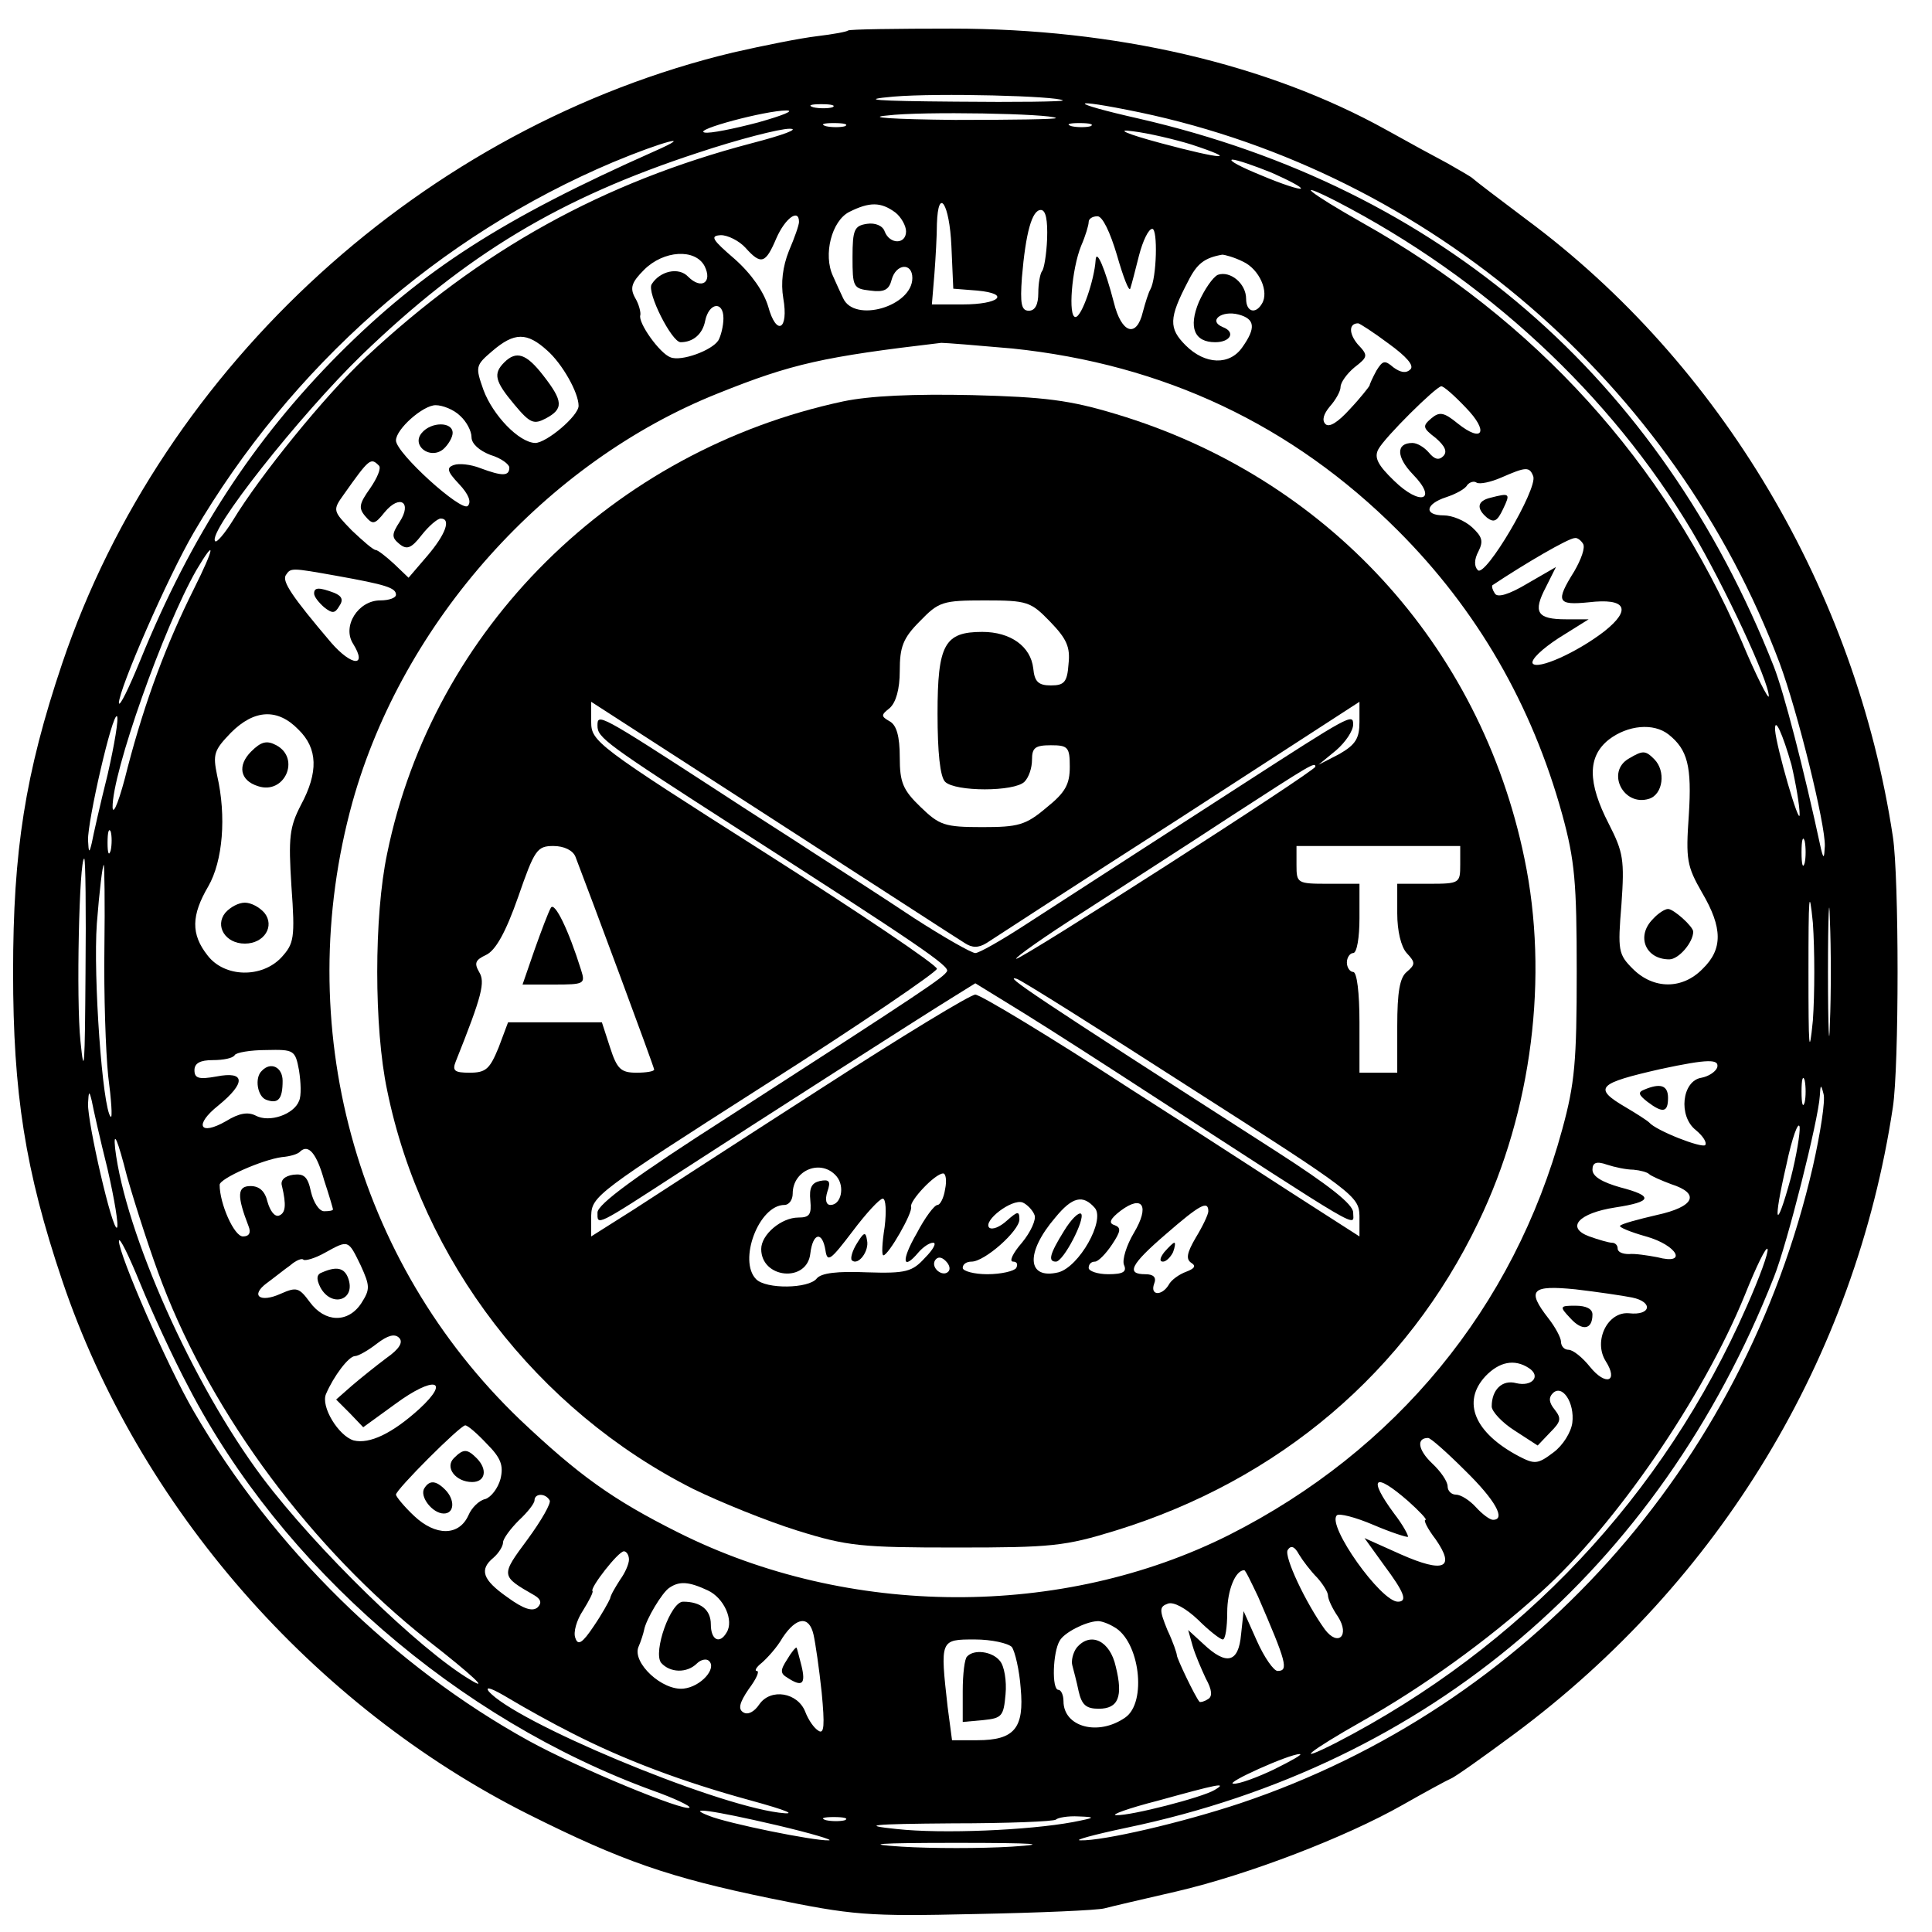
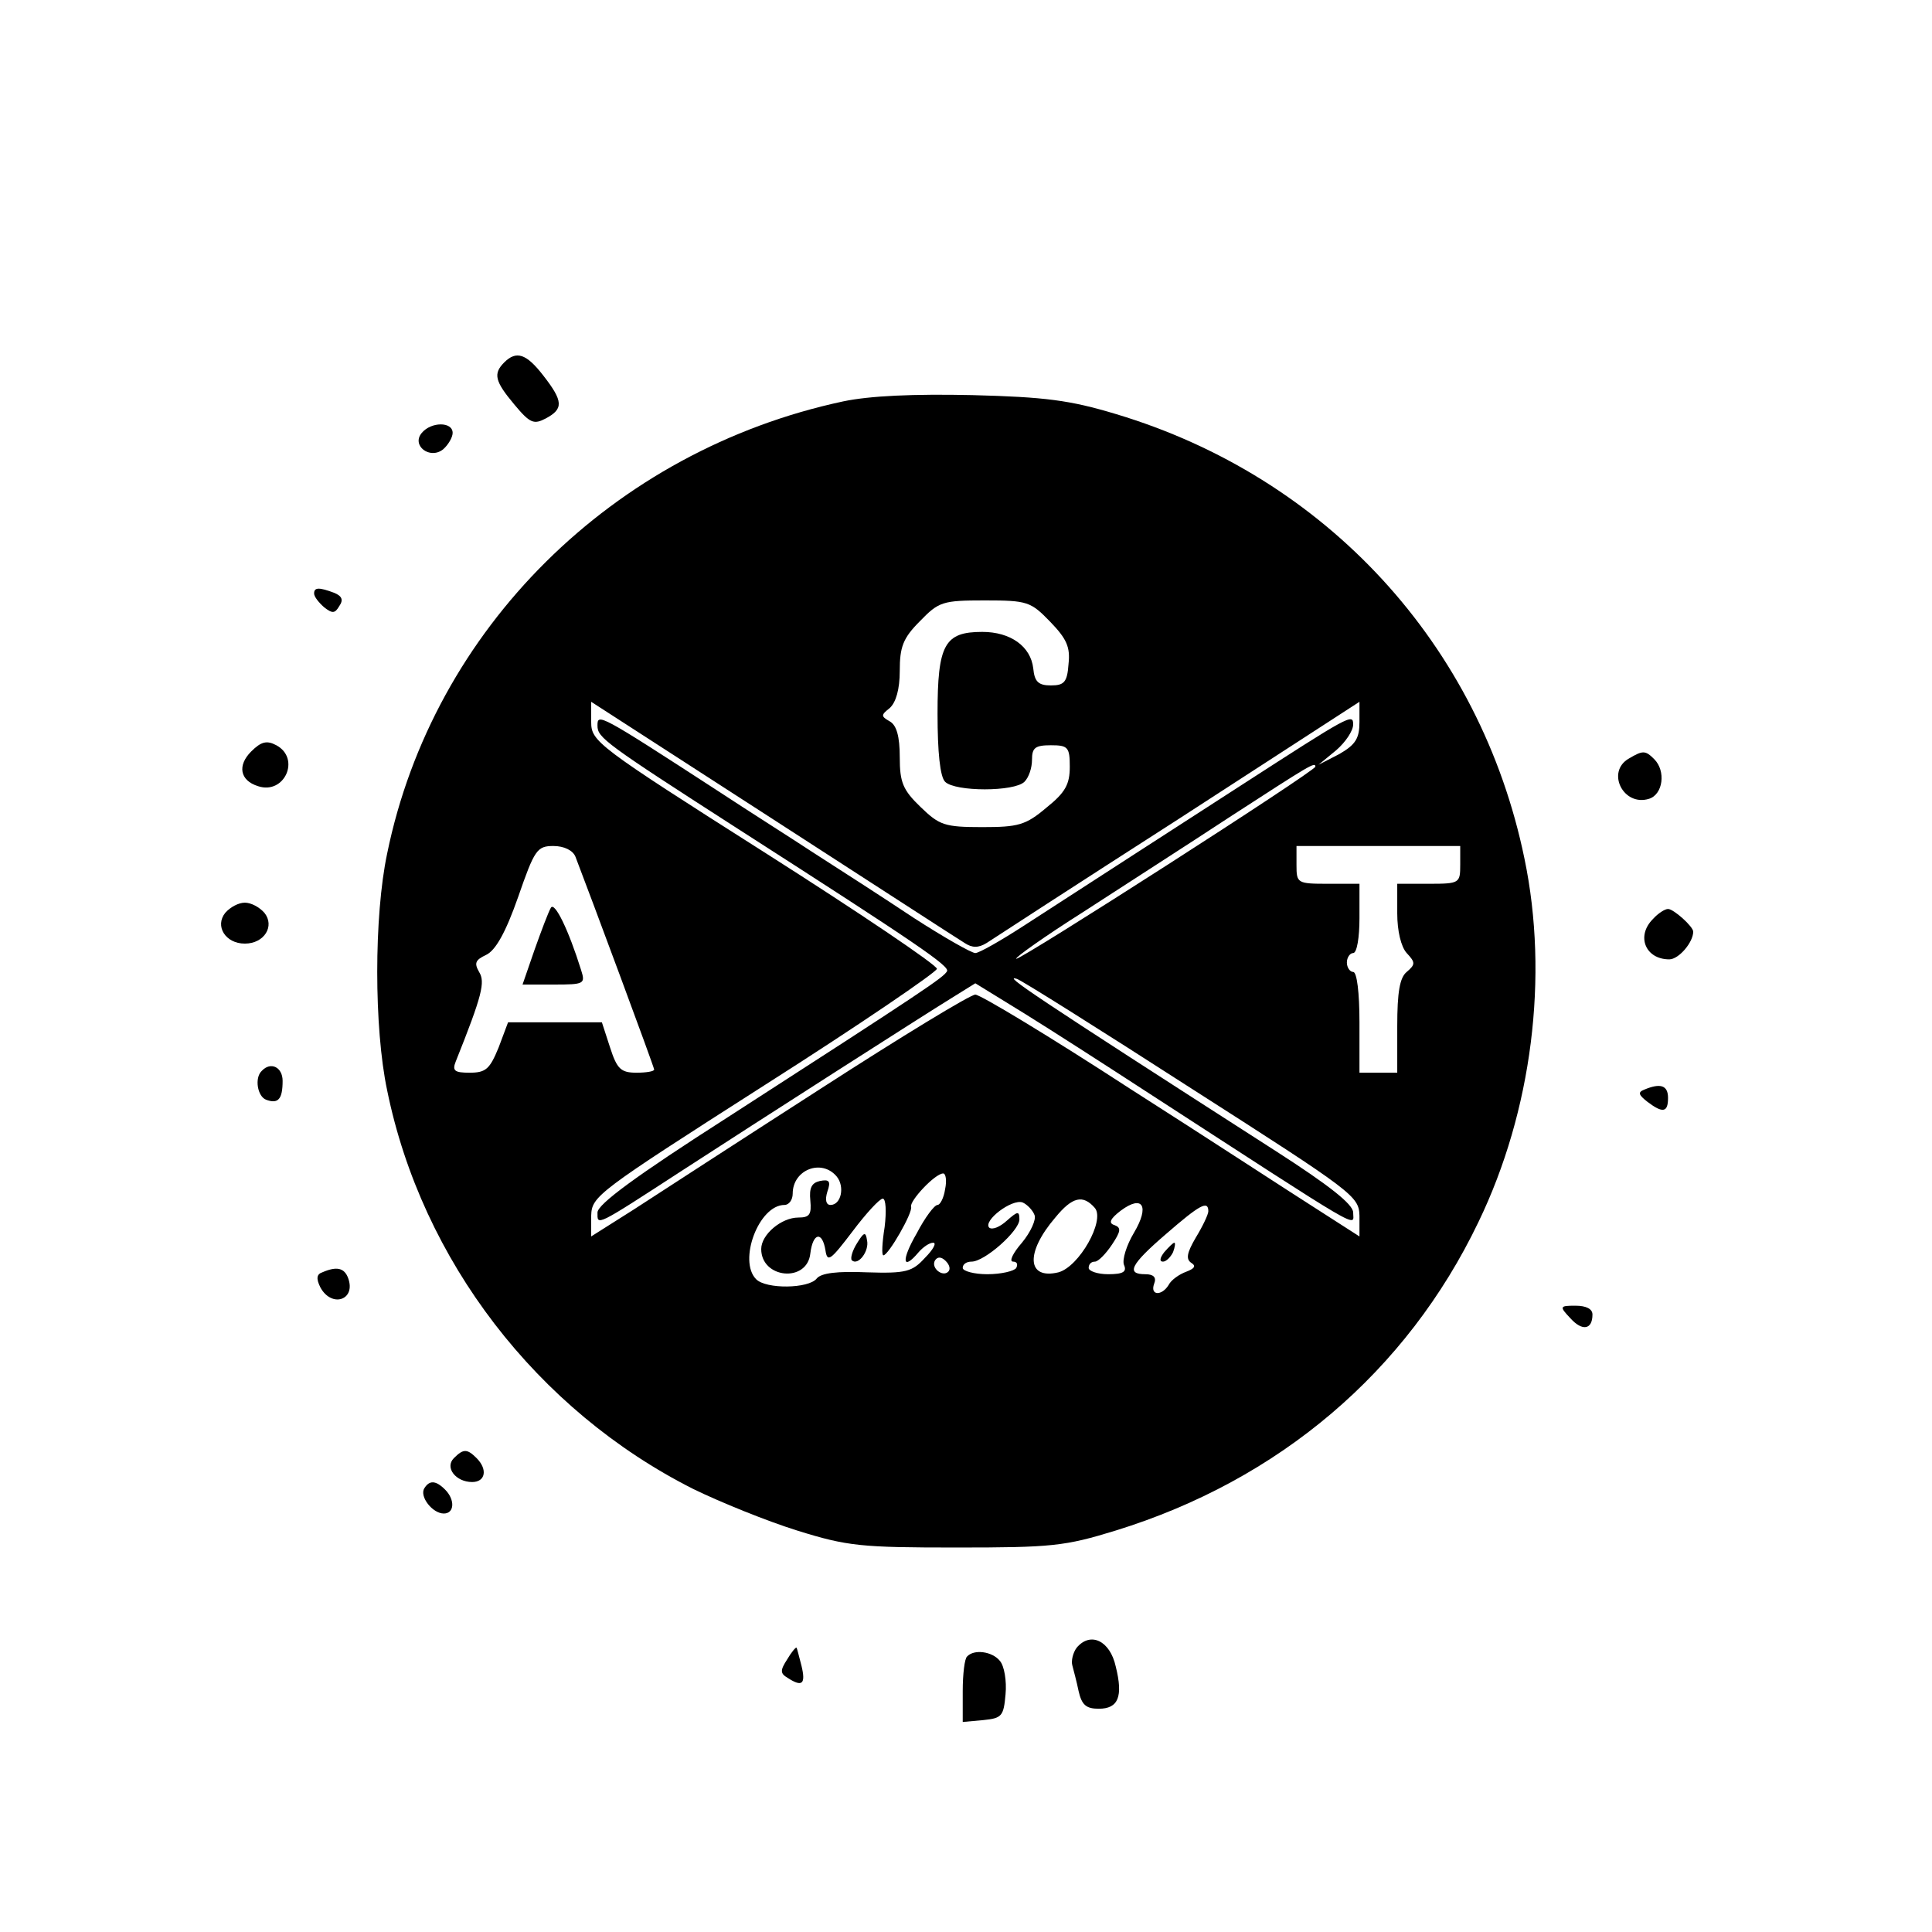
<svg xmlns="http://www.w3.org/2000/svg" xmlns:ns1="http://www.inkscape.org/namespaces/inkscape" xmlns:ns2="http://sodipodi.sourceforge.net/DTD/sodipodi-0.dtd" width="316" height="316" id="svg2" version="1.1" ns1:version="0.48.4 r9939" ns2:docname="New document 1">
  <defs id="defs4">
    <clipPath id="Clip0">
      <path ns1:connector-curvature="0" id="path2904" transform="translate(-22.377,-1.243)" d="M 0,0 H 287.594 V 309.987 H 0 z" />
    </clipPath>
  </defs>
  <ns2:namedview id="base" pagecolor="#ffffff" bordercolor="#666666" borderopacity="1.0" ns1:pageopacity="0.0" ns1:pageshadow="2" ns1:zoom="0.7" ns1:cx="147.79276" ns1:cy="220.7283" ns1:document-units="px" ns1:current-layer="layer1" showgrid="false" ns1:window-width="663" ns1:window-height="670" ns1:window-x="8" ns1:window-y="0" ns1:window-maximized="0" />
  <g ns1:label="Layer 1" ns1:groupmode="layer" id="layer1" transform="translate(0,-736.362)">
    <g id="g3167" transform="matrix(0.103,0,0,-0.103,-183.465,1049.835)" style="fill:#000000;stroke:none">
-       <path id="path3169" d="m 3128,2995 c -2,-2 -24,-6 -49,-9 -26,-3 -86,-15 -134,-26 -488,-117 -905,-496 -1065,-970 -59,-175 -78,-298 -78,-490 0,-192 19,-315 78,-490 C 2001,651 2278,334 2621,162 2769,88 2844,62 3004,29 3136,2 3157,0 3330,4 c 102,2 194,6 205,9 11,3 63,15 115,27 115,27 268,86 358,137 37,21 72,40 77,42 6,2 51,34 101,71 326,242 541,597 601,995 10,65 10,365 0,430 -59,390 -273,751 -582,980 -44,33 -82,62 -85,65 -3,3 -21,13 -40,24 -19,10 -63,34 -97,53 -189,105 -431,161 -690,161 -88,0 -163,-1 -165,-3 z m 341,-111 c 2,-2 -74,-3 -170,-2 -129,1 -155,3 -99,8 71,6 260,1 269,-6 z m -366,-11 c -7,-2 -21,-2 -30,0 -10,3 -4,5 12,5 17,0 24,-2 18,-5 z m 488,-8 c 461,-97 849,-431 1016,-874 29,-78 73,-257 72,-291 -1,-20 -2,-21 -6,-5 -28,130 -59,249 -75,290 -181,459 -530,760 -1008,870 -115,26 -115,34 1,10 z m -606,-16 c -38,-10 -77,-18 -85,-16 -19,4 97,35 130,35 14,0 -6,-8 -45,-19 z m 473,7 c 2,-2 -70,-3 -160,-3 -100,1 -142,4 -108,7 55,7 260,3 268,-4 z m -335,-13 c -7,-2 -21,-2 -30,0 -10,3 -4,5 12,5 17,0 24,-2 18,-5 z m 390,0 c -7,-2 -21,-2 -30,0 -10,3 -4,5 12,5 17,0 24,-2 18,-5 z m -538,-27 c -236,-62 -430,-169 -613,-340 -65,-61 -168,-188 -211,-259 -13,-21 -26,-36 -28,-33 -14,13 135,201 233,296 166,160 314,249 534,321 63,21 129,38 145,38 17,0 -10,-10 -60,-23 z m 698,-2 c 79,-26 49,-24 -48,2 -56,15 -73,23 -45,19 25,-3 67,-13 93,-21 z m -853,-11 c -241,-107 -367,-188 -501,-322 -135,-136 -234,-287 -315,-486 -18,-44 -33,-75 -34,-68 0,22 77,199 119,271 154,263 389,471 666,588 79,33 133,47 65,17 z m 981,-34 c 27,-12 48,-23 46,-25 -2,-2 -30,7 -63,21 -32,13 -53,24 -46,25 7,0 36,-10 63,-21 z m 102,-45 c 236,-122 435,-306 565,-524 52,-88 122,-238 122,-262 0,-7 -20,32 -43,87 -123,285 -327,510 -603,665 -83,47 -112,70 -41,34 z m -700,-18 c 9,-7 17,-21 17,-30 0,-21 -26,-21 -34,0 -3,9 -15,14 -28,12 -20,-3 -23,-9 -23,-53 0,-47 1,-50 28,-53 22,-3 30,1 34,17 7,26 33,28 33,3 0,-45 -92,-72 -110,-32 -4,8 -11,24 -16,35 -16,34 -2,88 26,102 32,16 50,16 73,-1 z m 89,-53 3,-68 38,-3 c 54,-5 35,-22 -23,-22 l -49,0 4,48 c 2,26 4,62 4,80 2,60 20,32 23,-35 z m 152,11 c -1,-25 -5,-48 -8,-51 -3,-4 -6,-19 -6,-35 0,-18 -5,-28 -15,-28 -12,0 -14,11 -11,53 6,71 16,107 30,107 8,0 11,-16 10,-46 z m -394,27 c 0,-5 -7,-25 -16,-46 -10,-25 -13,-51 -9,-75 9,-51 -11,-61 -24,-13 -7,23 -26,51 -53,75 -36,31 -40,37 -22,38 11,0 29,-9 39,-20 25,-28 32,-25 49,15 14,32 36,48 36,26 z m 505,-53 c 10,-35 19,-58 21,-53 2,6 8,29 14,53 6,23 15,42 21,42 9,0 7,-78 -3,-96 -3,-5 -8,-21 -12,-36 -10,-42 -34,-34 -46,15 -14,54 -28,87 -29,67 -2,-31 -22,-90 -32,-90 -12,0 -6,76 9,113 7,16 12,33 12,38 0,5 6,9 14,9 8,0 20,-25 31,-62 z m -655,-17 c 13,-26 -5,-38 -26,-17 -15,16 -45,9 -58,-12 -8,-13 32,-92 46,-92 20,0 35,13 39,34 6,29 29,32 29,4 0,-12 -4,-28 -8,-35 -10,-16 -59,-34 -76,-27 -17,6 -52,55 -48,67 1,4 -2,17 -8,27 -9,16 -6,25 14,45 31,31 81,34 96,6 z m 855,7 c 26,-12 42,-48 30,-67 -10,-17 -25,-13 -25,8 0,24 -25,45 -45,38 -8,-4 -21,-23 -30,-43 -17,-41 -7,-64 26,-64 24,0 33,16 12,24 -24,10 -2,27 25,20 26,-7 28,-21 6,-52 -20,-29 -59,-28 -90,3 -27,27 -27,43 4,102 14,28 26,37 54,42 4,0 19,-4 33,-11 z m 231,-130 c 29,-21 41,-35 35,-41 -7,-7 -16,-5 -27,3 -14,12 -17,11 -27,-5 -6,-11 -11,-22 -11,-24 -1,-2 -14,-19 -31,-37 -19,-21 -33,-30 -39,-24 -6,6 -3,16 7,28 9,10 17,24 17,31 0,7 10,21 22,31 22,17 22,19 5,37 -14,17 -14,33 1,33 2,0 24,-14 48,-32 z m -1336,-11 c 24,-21 50,-67 50,-88 0,-16 -51,-59 -69,-59 -26,1 -67,44 -82,84 -13,37 -13,39 14,62 35,30 55,30 87,1 z m 739,3 c 240,-25 444,-121 612,-289 126,-126 213,-277 261,-451 20,-73 23,-108 23,-250 0,-142 -3,-177 -23,-250 -77,-283 -264,-510 -529,-644 -265,-133 -604,-132 -875,4 -104,52 -158,91 -251,179 -262,251 -364,627 -266,981 80,286 307,540 581,649 117,47 167,58 354,80 7,0 57,-4 113,-9 z m 720,-94 c 37,-38 27,-57 -13,-25 -22,18 -29,19 -42,8 -14,-12 -14,-15 7,-31 15,-13 19,-22 12,-29 -7,-7 -14,-5 -23,6 -7,8 -18,15 -26,15 -26,0 -26,-22 1,-50 40,-41 12,-51 -30,-10 -26,25 -32,37 -25,50 10,19 92,100 100,100 4,0 21,-15 39,-34 z m -1597,-13 c 10,-9 18,-24 18,-34 0,-10 12,-21 30,-28 17,-5 30,-15 30,-20 0,-14 -11,-14 -46,-1 -15,6 -34,8 -42,5 -12,-4 -11,-10 8,-30 16,-17 20,-29 14,-35 -10,-10 -114,84 -114,104 0,18 43,56 63,56 11,0 29,-7 39,-17 z m -129,-79 c 4,-4 -3,-20 -14,-36 -17,-24 -19,-31 -8,-44 12,-14 15,-14 31,6 24,29 44,16 24,-15 -13,-20 -13,-25 -1,-35 12,-10 19,-8 36,14 11,14 25,26 30,26 17,0 8,-25 -21,-59 l -30,-35 -23,22 c -13,12 -26,22 -29,22 -4,0 -20,14 -38,31 -30,31 -31,32 -13,57 41,58 43,59 56,46 z m 1833,-17 c 7,-20 -76,-161 -88,-149 -6,6 -6,17 1,30 8,16 6,23 -10,38 -12,11 -32,19 -45,19 -32,0 -30,18 4,29 15,5 30,13 33,19 4,5 11,7 15,4 5,-3 23,1 39,8 39,17 45,18 51,2 z m 79,-107 c 4,-6 -3,-25 -14,-44 -30,-48 -27,-54 23,-49 59,7 69,-11 25,-46 -44,-34 -107,-62 -114,-51 -3,6 15,23 41,40 l 48,30 -36,0 c -46,0 -53,11 -32,51 l 16,32 -45,-26 c -30,-18 -48,-23 -52,-16 -4,6 -5,11 -4,13 51,34 121,75 131,75 4,1 10,-4 13,-9 z m -2206,-72 c -43,-86 -77,-176 -105,-283 -12,-49 -23,-78 -24,-64 -1,55 81,286 133,377 32,54 29,36 -4,-30 z m 227,21 c 78,-14 94,-19 94,-30 0,-5 -11,-9 -25,-9 -35,0 -61,-41 -43,-69 23,-37 -2,-36 -35,2 -62,73 -78,97 -72,107 8,12 8,12 81,-1 z m -364,-316 c -12,-48 -23,-97 -25,-108 -4,-17 -5,-16 -6,4 -1,30 39,204 46,197 3,-3 -4,-45 -15,-93 z m 303,72 c 31,-30 32,-68 4,-120 -18,-35 -20,-51 -15,-129 6,-83 4,-91 -16,-113 -31,-33 -90,-32 -117,3 -27,34 -26,64 1,110 23,40 29,111 14,176 -7,34 -5,40 22,68 37,37 74,39 107,5 z m 2176,-8 c 30,-24 37,-50 32,-128 -5,-71 -3,-81 21,-123 33,-56 33,-90 1,-121 -32,-33 -78,-33 -111,0 -23,23 -24,29 -18,102 5,71 3,83 -20,128 -34,66 -34,107 0,134 30,23 71,27 95,8 z m 195,-48 c 7,-30 13,-65 13,-79 0,-21 -37,107 -39,134 -1,23 12,-6 26,-55 z M 1957,1693 c -3,-10 -5,-4 -5,12 0,17 2,24 5,18 2,-7 2,-21 0,-30 z m 2690,-20 c -3,-10 -5,-2 -5,17 0,19 2,27 5,18 2,-10 2,-26 0,-35 z M 1917,1498 c -1,-147 -2,-168 -8,-108 -7,65 -2,290 6,290 2,0 3,-82 2,-182 z m 30,40 c -1,-73 2,-164 6,-203 5,-38 7,-68 4,-65 -13,13 -28,223 -22,307 4,51 9,93 11,93 1,0 2,-60 1,-132 z m 2740,-120 c -1,-46 -3,-9 -3,82 0,91 2,128 3,83 2,-46 2,-120 0,-165 z m -27,5 c -6,-61 -7,-43 -7,77 0,120 1,138 7,78 3,-43 3,-113 0,-155 z m -2404,-79 c 3,-19 4,-41 0,-49 -8,-21 -47,-35 -69,-23 -12,6 -26,4 -47,-9 -42,-24 -51,-6 -12,25 44,36 43,55 -3,46 -28,-5 -35,-3 -35,10 0,11 9,16 29,16 17,0 32,3 35,8 2,4 25,8 50,8 44,1 46,0 52,-32 z m 2252,4 c -3,-7 -14,-14 -25,-16 -31,-5 -37,-61 -9,-83 12,-10 18,-20 15,-24 -6,-5 -78,23 -89,36 -3,3 -20,14 -37,24 -53,31 -45,38 56,61 75,16 93,16 89,2 z m 139,-55 c -3,-10 -5,-2 -5,17 0,19 2,27 5,18 2,-10 2,-26 0,-35 z m 13,-102 C 4550,714 4207,333 3751,180 c -93,-31 -218,-60 -254,-59 -12,0 21,9 73,20 480,100 845,410 1028,874 21,52 71,251 73,288 1,19 2,19 6,3 3,-10 -5,-62 -17,-115 z m -2708,-4 c 11,-48 18,-90 15,-93 -7,-7 -47,167 -46,197 1,20 2,21 6,4 2,-11 13,-60 25,-108 z m 2673,-14 c -24,-88 -29,-74 -7,21 9,43 19,70 21,60 1,-9 -5,-46 -14,-81 z M 2039,1005 c 81,-211 238,-421 421,-566 73,-57 99,-82 68,-63 -81,48 -245,208 -330,321 -111,148 -218,389 -234,523 -3,30 4,14 19,-45 14,-49 39,-126 56,-170 z m 257,164 c 8,-24 14,-45 14,-46 0,-2 -6,-3 -14,-3 -8,0 -17,14 -21,31 -5,24 -11,29 -28,27 -14,-2 -21,-9 -18,-18 7,-30 6,-43 -5,-47 -7,-2 -14,8 -18,22 -4,17 -13,25 -27,25 -21,0 -22,-15 -3,-64 4,-10 1,-16 -9,-16 -14,0 -37,52 -37,82 0,10 68,40 99,44 13,1 26,5 29,9 13,12 26,-3 38,-46 z m 2079,17 c 11,-1 22,-4 25,-7 3,-3 19,-10 35,-16 47,-15 37,-36 -23,-49 -30,-7 -56,-14 -58,-17 -3,-2 16,-10 41,-17 50,-14 67,-46 18,-33 -16,3 -36,6 -45,5 -10,0 -18,3 -18,9 0,5 -4,9 -9,9 -5,0 -22,5 -36,10 -38,14 -17,37 41,46 59,9 62,18 8,32 -28,8 -44,17 -44,28 0,11 6,14 23,8 12,-4 31,-8 42,-8 z M 2081,840 c 148,-285 427,-527 737,-640 34,-12 61,-25 58,-27 -7,-7 -177,63 -255,106 -214,118 -406,306 -532,523 -42,72 -119,249 -119,271 1,7 16,-24 34,-68 18,-44 52,-118 77,-165 z m 273,194 c 15,-33 15,-38 1,-60 -21,-32 -58,-31 -82,2 -17,23 -21,24 -46,13 -33,-15 -49,-3 -22,17 11,8 27,21 37,28 9,8 19,12 21,9 3,-2 18,2 34,11 38,21 37,21 57,-20 z M 4555,969 C 4423,668 4197,428 3903,276 c -71,-36 -42,-13 41,34 96,54 199,128 284,205 119,107 258,310 324,472 18,45 34,78 36,73 2,-5 -13,-46 -33,-91 z m -182,14 c 34,-7 30,-29 -5,-25 -34,3 -57,-44 -37,-76 21,-33 0,-40 -25,-9 -12,15 -27,27 -34,27 -7,0 -12,6 -12,13 0,6 -9,23 -20,37 -35,45 -27,53 43,46 34,-4 75,-10 90,-13 z M 2395,887 c -16,-12 -41,-32 -55,-44 l -25,-22 22,-22 21,-22 51,37 c 61,45 89,39 38,-8 -43,-39 -79,-56 -104,-50 -24,7 -53,54 -44,74 12,28 36,60 46,60 5,0 21,9 35,20 17,13 28,16 35,9 7,-7 0,-18 -20,-32 z m 1814,-16 c 20,-13 5,-30 -20,-24 -22,6 -39,-10 -39,-37 0,-8 17,-26 36,-38 l 37,-24 20,21 c 17,17 18,22 7,36 -9,11 -10,19 -3,26 15,15 35,-15 31,-47 -2,-15 -15,-36 -30,-47 -25,-19 -30,-19 -55,-6 -70,37 -91,86 -53,127 22,23 46,28 69,13 z M 2554,751 c 23,-23 27,-35 22,-56 -4,-15 -15,-29 -24,-32 -10,-2 -22,-14 -27,-26 -15,-33 -52,-33 -86,-1 -16,15 -29,31 -29,34 0,8 102,110 110,110 4,0 19,-13 34,-29 z m 1554,-43 c 48,-47 65,-78 44,-78 -5,0 -17,9 -27,20 -10,11 -24,20 -32,20 -7,0 -13,6 -13,13 0,8 -11,24 -25,37 -22,21 -25,40 -6,40 4,0 30,-23 59,-52 z m -91,-48 c 18,-16 31,-30 28,-30 -4,0 3,-14 16,-31 32,-46 13,-54 -55,-24 l -58,26 31,-43 c 32,-43 38,-58 22,-58 -27,0 -113,121 -97,137 3,4 30,-3 58,-15 28,-12 53,-20 55,-19 1,2 -8,19 -22,37 -42,57 -32,67 22,20 z m -1363,1 c 3,-4 -13,-32 -35,-62 -43,-58 -43,-58 11,-89 10,-6 12,-12 5,-19 -8,-7 -22,-3 -48,16 -40,28 -45,44 -22,63 8,7 15,18 15,24 0,6 12,22 25,35 14,13 25,27 25,32 0,11 17,12 24,0 z M 3873,538 c 9,-10 17,-23 17,-28 0,-6 7,-21 16,-34 19,-30 0,-48 -21,-20 -31,43 -65,116 -59,126 5,8 11,6 18,-7 6,-10 19,-27 29,-37 z m -1093,29 c 0,-7 -6,-21 -14,-32 -7,-11 -15,-24 -16,-30 -2,-5 -13,-25 -26,-44 -18,-27 -25,-31 -29,-19 -4,9 2,29 12,44 10,16 17,30 15,31 -4,5 41,63 50,63 4,0 8,-6 8,-13 z m 999,-59 c 45,-104 49,-118 31,-118 -6,0 -21,21 -33,48 l -21,47 -4,-37 c -4,-45 -23,-50 -60,-15 l -24,22 7,-25 c 4,-14 14,-37 21,-52 10,-18 11,-29 3,-33 -6,-4 -12,-5 -13,-4 -7,8 -36,69 -36,74 0,3 -6,21 -15,40 -13,32 -13,37 1,42 9,3 28,-7 48,-26 17,-17 35,-31 39,-31 4,0 7,19 7,43 0,35 13,67 27,67 2,0 11,-19 22,-42 z m -874,10 c 26,-12 42,-48 30,-67 -11,-19 -25,-12 -25,13 0,23 -16,36 -44,36 -20,0 -48,-80 -35,-97 14,-16 41,-17 57,-1 6,6 15,8 19,4 13,-12 -13,-41 -40,-44 -34,-4 -82,41 -72,66 4,9 8,22 9,27 3,17 29,60 40,67 16,11 31,10 61,-4 z m 168,-70 c 3,-13 9,-54 13,-92 5,-52 4,-67 -5,-61 -7,4 -16,17 -21,30 -12,31 -55,38 -73,12 -8,-12 -18,-17 -25,-13 -9,5 -7,15 8,37 12,16 18,29 13,29 -4,0 -1,6 8,13 8,7 24,24 33,40 22,33 42,35 49,5 z m 477,12 c 41,-22 53,-120 18,-144 -43,-30 -98,-15 -98,26 0,10 -4,18 -8,18 -11,0 -9,60 2,78 7,13 41,30 59,31 5,1 17,-3 27,-9 z m -162,-32 c 5,-7 12,-37 14,-65 6,-64 -10,-83 -69,-83 l -40,0 -7,53 c -12,107 -12,107 43,107 27,0 53,-6 59,-12 z M 2690,291 c 82,-42 175,-77 281,-106 62,-17 78,-24 47,-20 -108,14 -421,145 -461,193 -6,9 8,3 33,-12 25,-15 70,-40 100,-55 z m 1115,-57 c -27,-13 -57,-24 -65,-23 -16,0 88,47 105,47 6,0 -12,-10 -40,-24 z m -95,-33 c -20,-12 -133,-41 -156,-40 -11,0 19,11 66,23 94,26 112,30 90,17 z m -695,-56 c 55,-13 92,-24 82,-24 -23,-1 -161,27 -190,39 -39,15 5,9 108,-15 z m 108,8 c -7,-2 -21,-2 -30,0 -10,3 -4,5 12,5 17,0 24,-2 18,-5 z m 362,-3 c -70,-13 -207,-19 -280,-11 -58,6 -42,8 89,9 87,0 161,3 164,6 3,3 19,6 36,5 28,-1 27,-2 -9,-9 z m -97,-39 c -49,-3 -127,-3 -175,0 -63,4 -39,6 87,6 126,0 150,-2 88,-6 z" ns1:connector-curvature="0" />
      <path id="path3171" d="m 2582,2468 c -18,-18 -15,-30 16,-67 25,-30 31,-32 50,-22 28,15 28,27 -4,68 -27,35 -43,40 -62,21 z" ns1:connector-curvature="0" />
      <path id="path3173" d="m 3120,2406 c -365,-78 -651,-361 -724,-718 -21,-99 -21,-277 0,-376 55,-270 238,-508 486,-633 43,-21 117,-51 165,-66 80,-25 102,-27 253,-27 151,0 172,2 253,27 259,80 462,252 576,490 85,176 112,390 73,577 -70,340 -315,606 -649,706 -73,22 -112,27 -228,30 -93,2 -162,-1 -205,-10 z m 329,-350 c 26,-27 32,-40 29,-67 -2,-29 -7,-34 -28,-34 -20,0 -26,6 -28,27 -4,35 -36,58 -81,58 -60,0 -71,-20 -71,-130 0,-61 4,-100 12,-108 16,-16 110,-16 126,0 7,7 12,22 12,35 0,19 5,23 30,23 27,0 30,-3 30,-34 0,-28 -7,-41 -37,-65 -33,-28 -45,-31 -102,-31 -60,0 -68,3 -98,32 -28,27 -33,39 -33,79 0,33 -5,51 -16,57 -14,8 -14,10 0,21 10,9 16,30 16,59 0,38 5,52 32,79 30,31 36,33 103,33 68,0 73,-2 104,-34 z m -136,-510 c 12,-8 22,-8 35,0 9,6 146,95 305,197 l 287,186 0,-32 c 0,-26 -6,-36 -32,-51 l -33,-17 28,23 c 15,13 27,31 27,41 0,18 -5,15 -180,-98 -87,-56 -260,-168 -342,-221 -37,-24 -72,-44 -78,-44 -6,0 -50,25 -98,56 -48,32 -118,77 -157,102 -38,25 -106,68 -150,97 -194,126 -195,126 -195,106 0,-19 12,-28 225,-165 282,-181 335,-217 330,-225 -6,-10 -32,-28 -347,-231 -147,-94 -208,-139 -208,-152 0,-21 -5,-24 135,67 117,76 384,247 428,274 l 37,23 78,-48 c 42,-26 129,-82 192,-123 355,-230 330,-216 330,-193 0,13 -38,43 -122,97 -391,251 -435,281 -412,274 7,-2 131,-80 277,-174 258,-165 266,-171 267,-202 l 0,-33 -67,43 c -38,24 -171,111 -298,192 -126,82 -237,149 -245,149 -8,0 -118,-67 -245,-149 -126,-81 -260,-168 -297,-192 l -68,-43 0,33 c 1,31 9,37 275,207 151,96 274,180 274,185 0,6 -123,89 -274,185 -266,169 -275,176 -275,207 l 0,32 288,-186 c 158,-102 295,-191 305,-197 z m 557,280 c 0,-7 -471,-309 -475,-305 -2,2 46,36 106,74 60,39 166,107 236,153 125,81 133,86 133,78 z M 2695,1683 c 22,-57 125,-334 125,-338 0,-3 -13,-5 -28,-5 -25,0 -31,6 -42,40 l -13,40 -74,0 -75,0 -15,-40 c -14,-34 -20,-40 -46,-40 -24,0 -28,3 -22,18 42,105 47,126 37,142 -8,14 -6,19 11,27 15,7 31,35 51,92 26,75 30,81 56,81 17,0 31,-7 35,-17 z m 1405,-13 c 0,-29 -1,-30 -50,-30 l -50,0 0,-47 c 0,-28 6,-53 15,-63 14,-15 14,-18 0,-30 -11,-9 -15,-32 -15,-86 l 0,-74 -30,0 -30,0 0,80 c 0,47 -4,80 -10,80 -5,0 -10,7 -10,15 0,8 5,15 10,15 6,0 10,25 10,55 l 0,55 -50,0 c -49,0 -50,1 -50,30 l 0,30 130,0 130,0 0,-30 z m -990,-495 c 13,-16 7,-45 -10,-45 -7,0 -9,8 -5,21 6,17 3,20 -12,17 -13,-3 -17,-11 -15,-31 2,-22 -1,-27 -19,-27 -27,0 -59,-27 -59,-50 0,-47 73,-54 78,-7 4,33 19,36 24,5 3,-20 8,-16 43,30 21,28 43,52 48,52 5,0 6,-20 3,-45 -4,-25 -5,-45 -2,-45 8,0 47,68 44,77 -3,9 38,53 51,53 4,0 6,-11 3,-25 -2,-14 -8,-25 -12,-25 -5,0 -20,-20 -33,-45 -25,-43 -23,-61 3,-30 7,8 17,15 23,15 6,0 0,-11 -13,-24 -20,-22 -30,-25 -92,-23 -47,2 -73,-1 -80,-10 -13,-16 -80,-17 -96,-1 -29,29 4,118 45,118 7,0 13,8 13,18 0,38 46,56 70,27 z m 314,-61 c 3,-7 -6,-27 -20,-44 -14,-16 -21,-30 -14,-30 6,0 8,-4 5,-10 -3,-5 -24,-10 -46,-10 -21,0 -39,5 -39,10 0,6 6,10 14,10 21,0 76,49 76,67 0,14 -3,13 -20,-2 -11,-10 -23,-15 -28,-11 -10,11 36,46 53,40 7,-3 16,-12 19,-20 z m 96,11 c 16,-20 -25,-93 -58,-102 -50,-12 -53,31 -5,87 27,33 44,37 63,15 z m 62,-39 c -12,-20 -19,-43 -16,-51 5,-11 -1,-15 -25,-15 -17,0 -31,5 -31,10 0,6 4,10 10,10 5,0 17,12 27,27 14,21 15,27 4,31 -10,3 -7,10 10,23 35,26 46,7 21,-35 z m 118,34 c 0,-5 -9,-24 -20,-42 -14,-24 -16,-34 -7,-40 8,-5 5,-9 -8,-14 -11,-4 -24,-13 -28,-21 -11,-18 -30,-17 -23,2 4,10 -1,15 -14,15 -31,0 -24,15 33,64 53,46 67,54 67,36 z m -413,-96 c -9,-9 -28,6 -21,18 4,6 10,6 17,-1 6,-6 8,-13 4,-17 z" ns1:connector-curvature="0" />
      <path id="path3175" d="m 2656,1602 c -4,-7 -15,-36 -26,-67 l -19,-55 50,0 c 48,0 50,1 43,23 -20,64 -42,109 -48,99 z" ns1:connector-curvature="0" />
      <path id="path3177" d="m 3142,1069 c -7,-11 -11,-24 -8,-27 10,-9 28,15 24,32 -2,14 -5,13 -16,-5 z" ns1:connector-curvature="0" />
-       <path id="path3179" d="m 3471,1089 c -23,-37 -26,-49 -13,-49 12,0 47,68 40,76 -4,3 -16,-9 -27,-27 z" ns1:connector-curvature="0" />
      <path id="path3181" d="m 3630,1055 c -7,-9 -8,-15 -2,-15 5,0 12,7 16,15 3,8 4,15 2,15 -2,0 -9,-7 -16,-15 z" ns1:connector-curvature="0" />
      <path id="path3183" d="m 2451,2356 c -17,-20 13,-43 34,-26 8,7 15,19 15,26 0,18 -34,18 -49,0 z" ns1:connector-curvature="0" />
-       <path id="path3185" d="m 4148,2253 c -21,-5 -23,-17 -5,-32 11,-8 16,-5 25,14 12,25 11,26 -20,18 z" ns1:connector-curvature="0" />
      <path id="path3187" d="m 2280,2101 c 0,-5 7,-14 16,-22 13,-10 17,-10 24,2 7,10 4,16 -8,21 -24,9 -32,9 -32,-1 z" ns1:connector-curvature="0" />
      <path id="path3189" d="m 2180,1850 c -22,-22 -18,-46 11,-55 42,-14 68,44 29,65 -15,8 -24,6 -40,-10 z" ns1:connector-curvature="0" />
      <path id="path3191" d="m 2139,1594 c -17,-21 0,-49 31,-49 31,0 48,28 31,49 -8,9 -21,16 -31,16 -10,0 -23,-7 -31,-16 z" ns1:connector-curvature="0" />
      <path id="path3193" d="m 4368,1839 c -37,-21 -9,-77 32,-64 22,7 27,44 8,63 -14,14 -18,14 -40,1 z" ns1:connector-curvature="0" />
      <path id="path3195" d="m 4406,1584 c -27,-27 -12,-64 26,-64 15,0 38,27 38,44 0,8 -31,36 -40,36 -5,0 -16,-7 -24,-16 z" ns1:connector-curvature="0" />
      <path id="path3197" d="m 2197,1343 c -12,-11 -7,-41 7,-46 19,-7 26,1 26,30 0,22 -19,31 -33,16 z" ns1:connector-curvature="0" />
      <path id="path3199" d="m 4392,1313 c -10,-4 -9,-8 5,-19 25,-19 33,-17 33,6 0,20 -12,24 -38,13 z" ns1:connector-curvature="0" />
      <path id="path3201" d="m 2293,1023 c -9,-3 -10,-10 -3,-24 18,-33 57,-20 44,15 -6,16 -18,19 -41,9 z" ns1:connector-curvature="0" />
      <path id="path3203" d="m 4275,950 c 19,-21 35,-18 35,6 0,9 -10,14 -27,14 -25,0 -26,-1 -8,-20 z" ns1:connector-curvature="0" />
      <path id="path3205" d="m 2502,728 c -15,-15 3,-38 29,-38 21,0 25,20 7,38 -15,15 -21,15 -36,0 z" ns1:connector-curvature="0" />
      <path id="path3207" d="m 2455,680 c -8,-13 13,-40 31,-40 17,0 18,22 2,38 -15,15 -25,15 -33,2 z" ns1:connector-curvature="0" />
      <path id="path3209" d="m 3031,408 c -11,-17 -11,-22 1,-29 23,-15 29,-10 22,19 -4,15 -7,28 -8,29 -1,1 -8,-7 -15,-19 z" ns1:connector-curvature="0" />
      <path id="path3211" d="m 3491,427 c -6,-8 -9,-21 -7,-28 2,-8 7,-26 10,-41 5,-22 12,-28 32,-28 31,0 39,19 27,67 -9,41 -40,56 -62,30 z" ns1:connector-curvature="0" />
      <path id="path3213" d="m 3317,413 c -4,-3 -7,-28 -7,-55 l 0,-49 33,3 c 29,3 32,6 35,41 2,21 -2,45 -9,53 -12,15 -41,19 -52,7 z" ns1:connector-curvature="0" />
    </g>
  </g>
</svg>